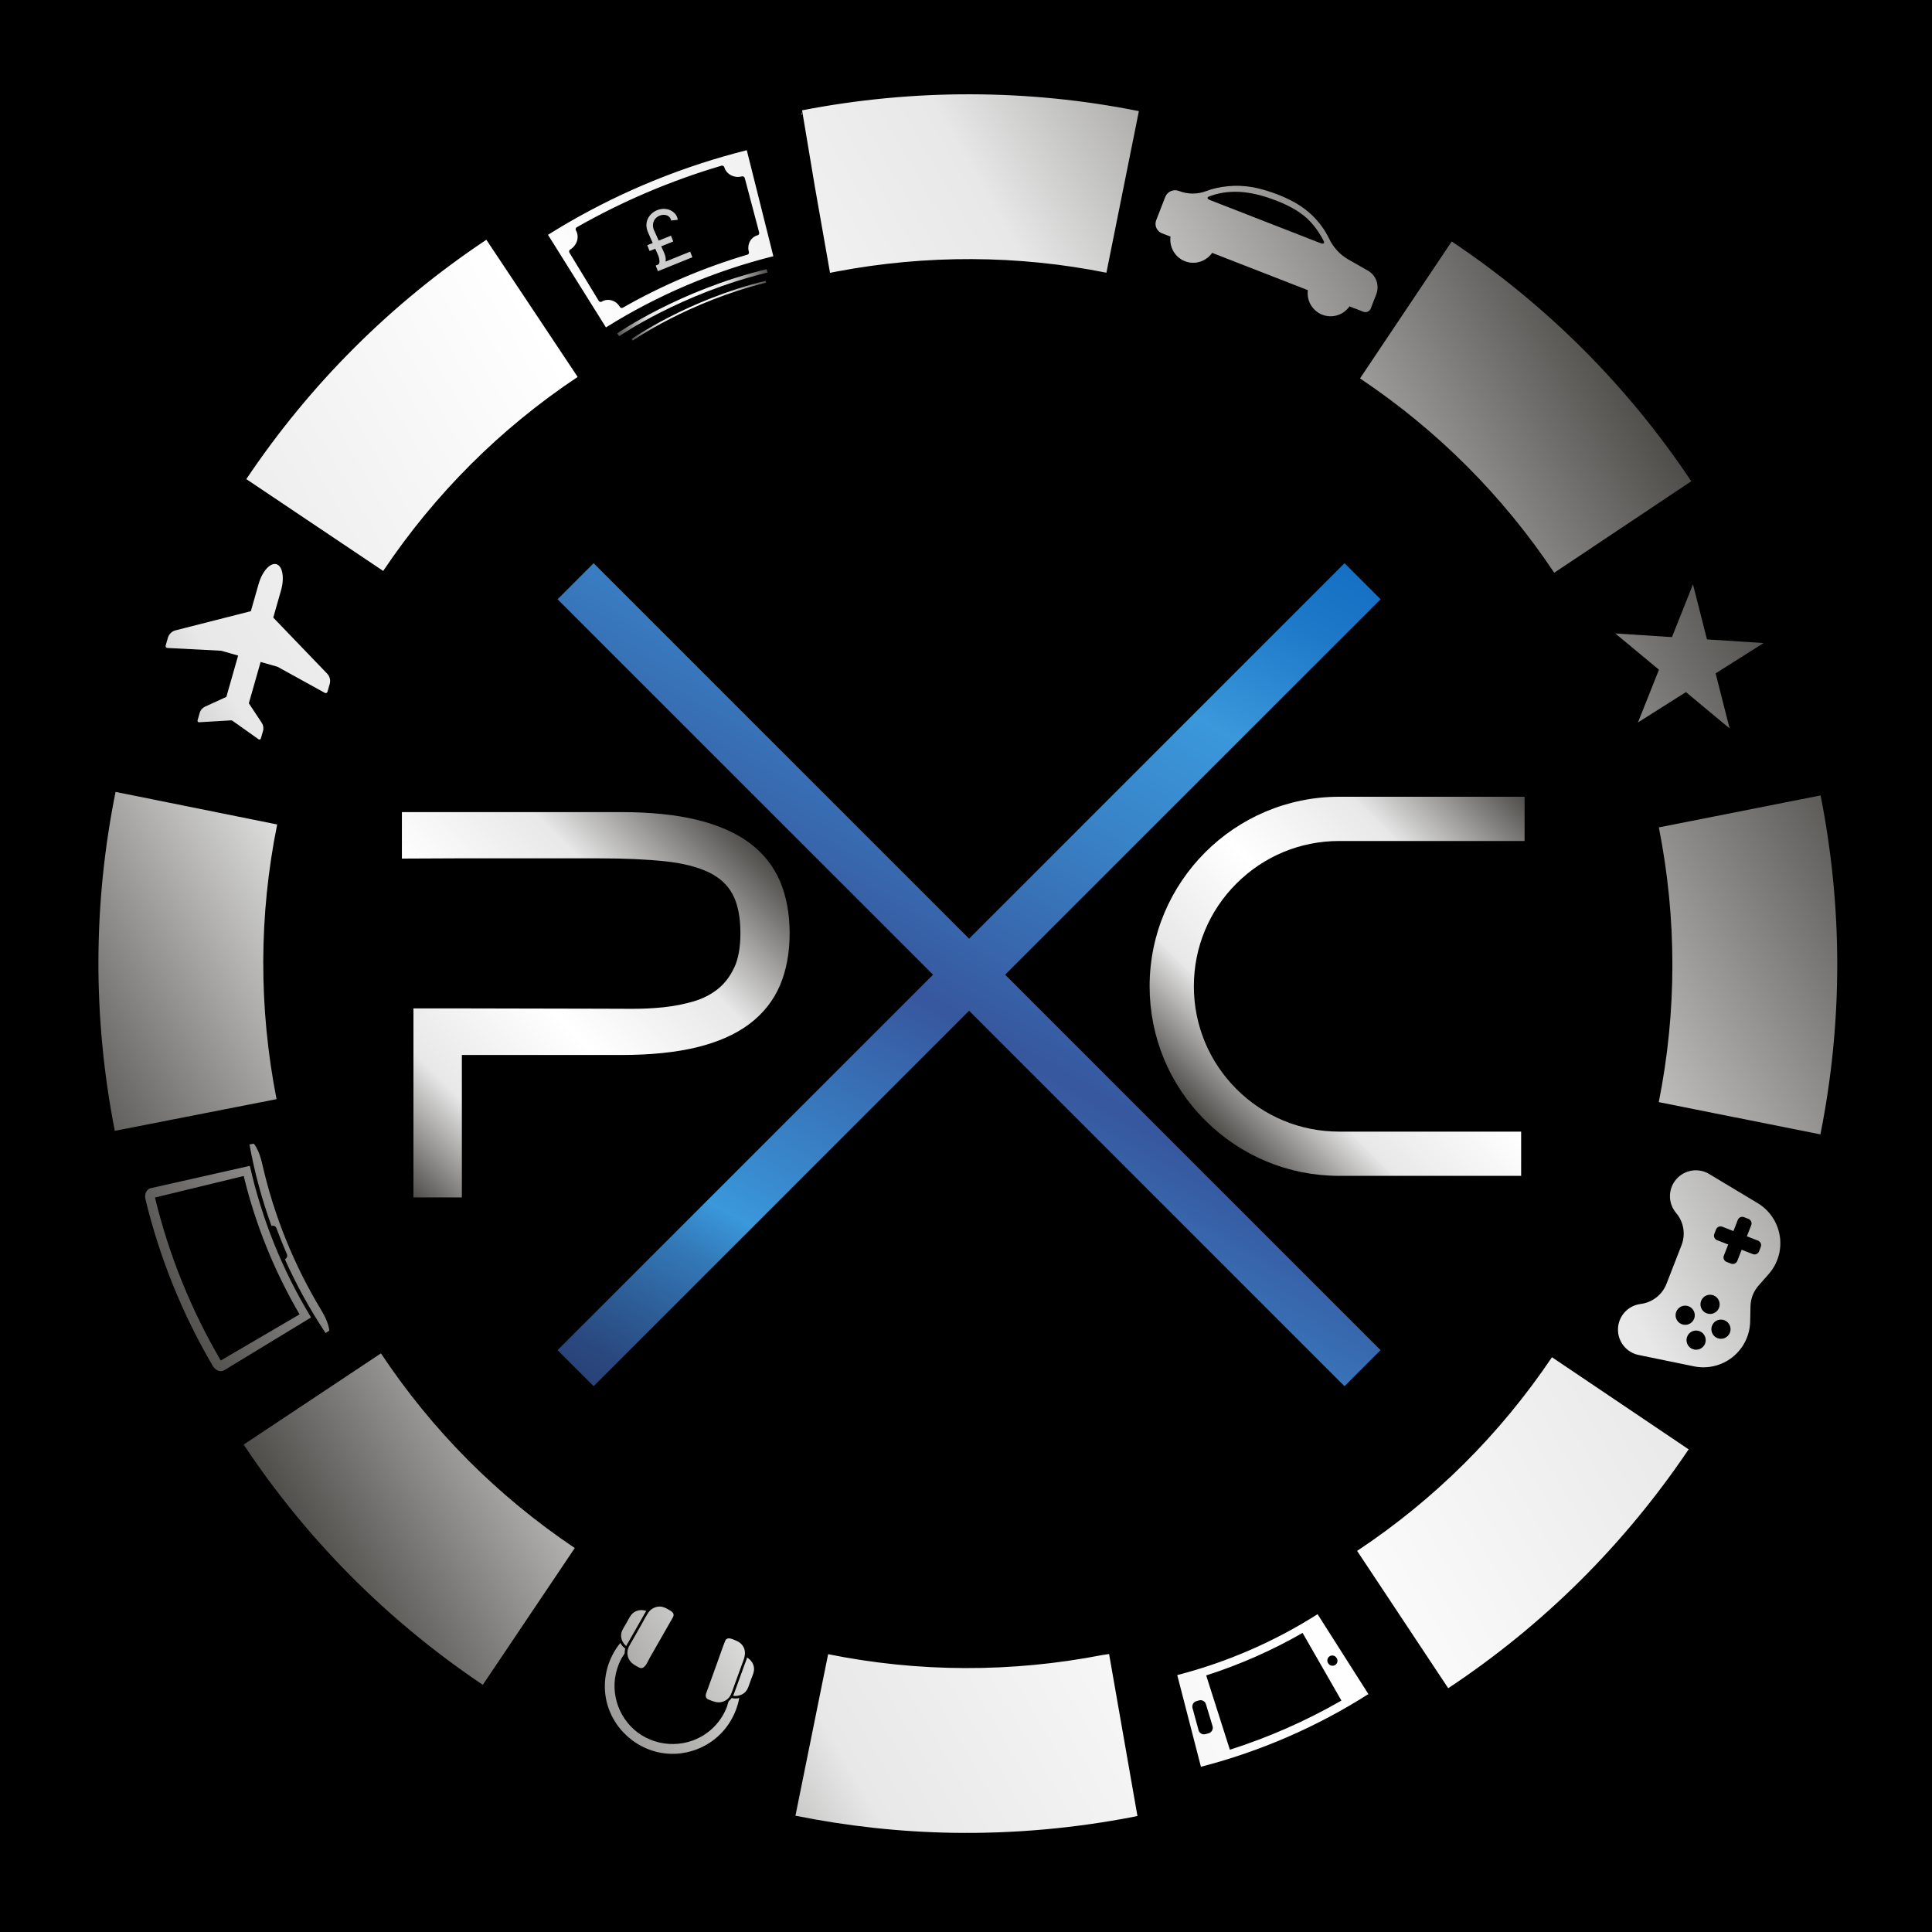
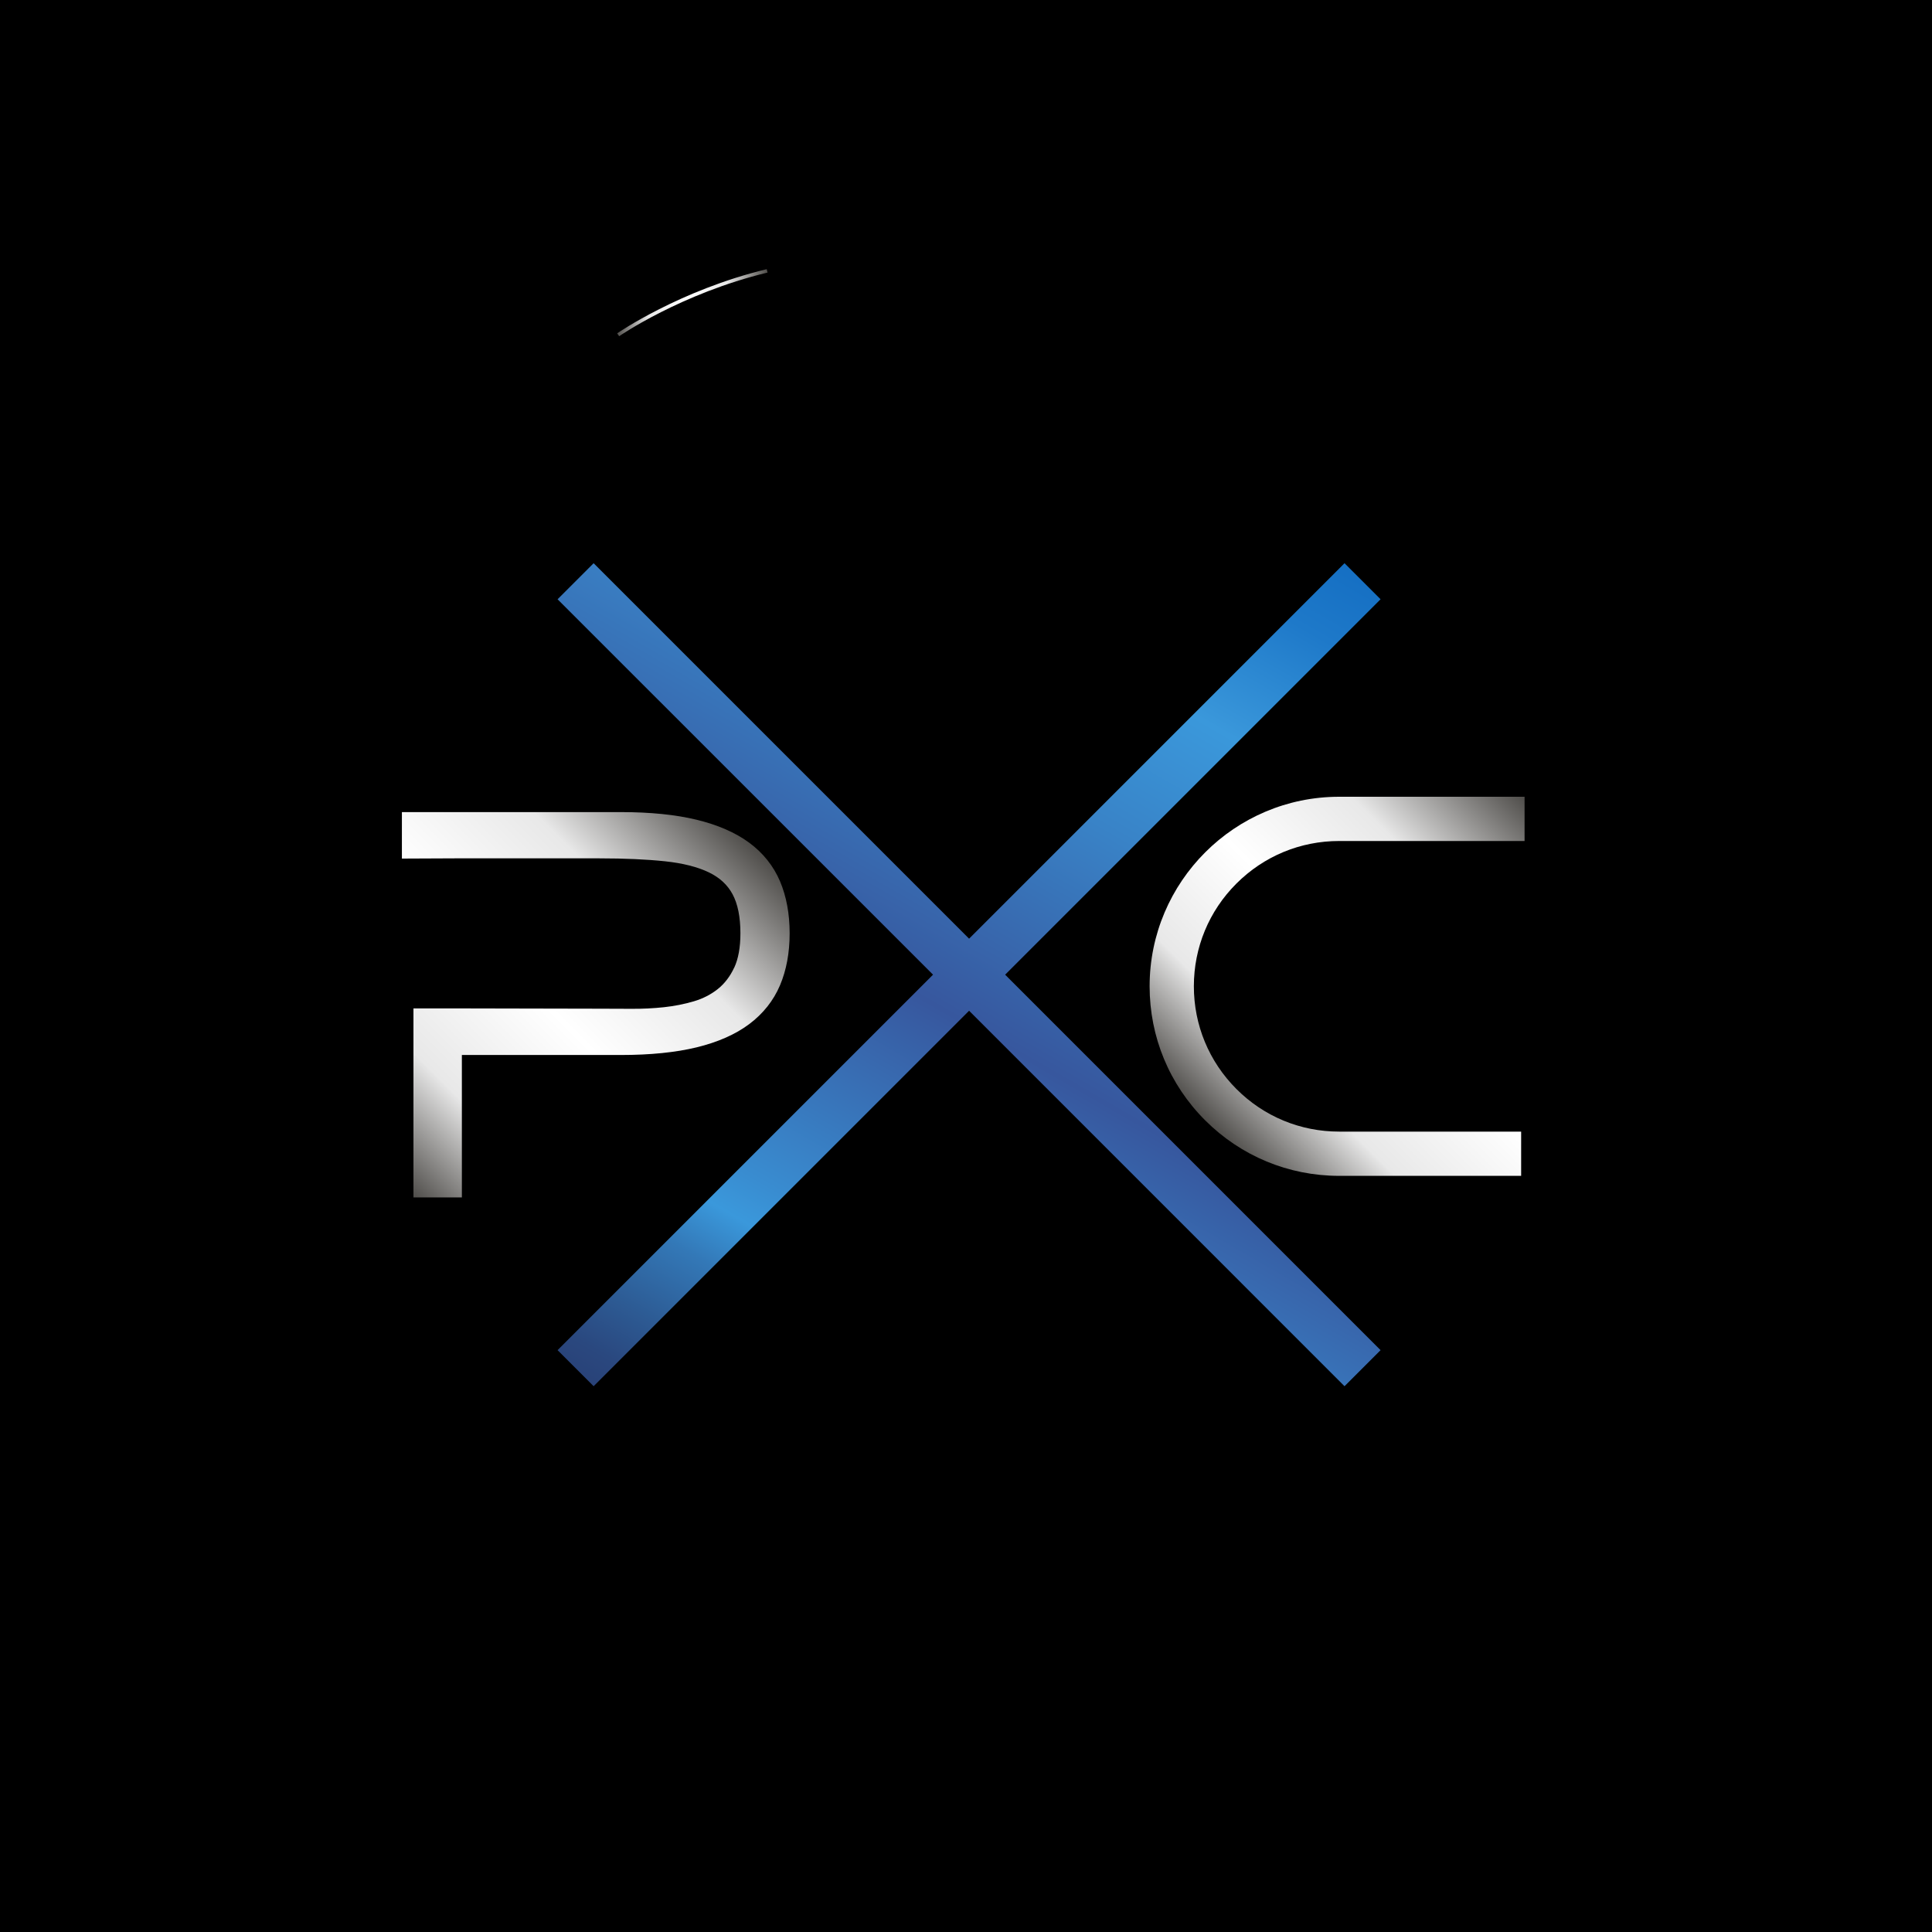
<svg xmlns="http://www.w3.org/2000/svg" xmlns:xlink="http://www.w3.org/1999/xlink" id="Design" viewBox="0 0 500 500">
  <defs>
    <style>
      .cls-1 {
        fill: #cecece;
      }

      .cls-2 {
        fill: url(#linear-gradient-4);
      }

      .cls-3 {
        fill: url(#linear-gradient-3);
      }

      .cls-4 {
        fill: url(#linear-gradient-5);
      }

      .cls-5 {
        stroke: url(#linear-gradient-2);
        stroke-width: .5px;
      }

      .cls-5, .cls-6 {
        fill: none;
        stroke-miterlimit: 10;
      }

      .cls-7 {
        fill: url(#linear-gradient-6);
      }

      .cls-6 {
        stroke: url(#linear-gradient);
        stroke-width: .9px;
      }
    </style>
    <linearGradient id="linear-gradient" x1="159.73" y1="78.34" x2="198.65" y2="78.34" gradientUnits="userSpaceOnUse">
      <stop offset="0" stop-color="#4f4d4a" />
      <stop offset=".21" stop-color="#e8e8e8" />
      <stop offset=".47" stop-color="#fff" />
      <stop offset=".73" stop-color="#e8e8e8" />
      <stop offset="1" stop-color="#4f4d4a" />
    </linearGradient>
    <linearGradient id="linear-gradient-2" x1="163.47" y1="80.41" x2="198.25" y2="80.41" xlink:href="#linear-gradient" />
    <linearGradient id="linear-gradient-3" x1="91.92" y1="294.83" x2="181.48" y2="205.27" xlink:href="#linear-gradient" />
    <linearGradient id="linear-gradient-4" x1="318.59" y1="296.64" x2="401.79" y2="213.43" xlink:href="#linear-gradient" />
    <linearGradient id="linear-gradient-5" x1="180.39" y1="374.2" x2="321.2" y2="130.31" gradientUnits="userSpaceOnUse">
      <stop offset="0" stop-color="#294278" />
      <stop offset=".03" stop-color="#2a487f" />
      <stop offset=".08" stop-color="#2d5b94" />
      <stop offset=".15" stop-color="#3378b7" />
      <stop offset=".2" stop-color="#3a98db" />
      <stop offset=".24" stop-color="#398cd0" />
      <stop offset=".46" stop-color="#37579e" />
      <stop offset=".68" stop-color="#3983c7" />
      <stop offset=".81" stop-color="#3a98db" />
      <stop offset=".82" stop-color="#3895d9" />
      <stop offset=".93" stop-color="#1e79c9" />
      <stop offset="1" stop-color="#156fc3" />
    </linearGradient>
    <linearGradient id="linear-gradient-6" x1="56.02" y1="361.67" x2="444.96" y2="137.11" xlink:href="#linear-gradient" />
  </defs>
  <rect x="-14.02" y="-12.4" width="528.04" height="524.8" />
  <g>
    <path class="cls-6" d="M159.98,86.64s16.07-11.12,38.56-16.54" />
-     <path class="cls-5" d="M163.62,87.93s14.41-10.09,34.58-15.01" />
    <path class="cls-3" d="M190.01,250.45c1.07-2.3,1.61-5.29,1.61-8.91,0-4.22-.69-7.63-2.04-10.13-1.33-2.45-3.34-4.3-6.14-5.65-2.93-1.41-6.74-2.37-11.33-2.86-4.74-.5-10.44-.76-16.95-.76h-37.53l-13.62.06v-12.03h56.7c7.56,0,14.13.66,19.54,1.97,5.5,1.33,10.09,3.33,13.63,5.94,3.61,2.66,6.3,6.03,7.99,10h0c1.65,3.9,2.49,8.42,2.49,13.45s-.84,9.55-2.49,13.45c-1.69,3.98-4.37,7.36-7.98,10.06-3.54,2.66-8.13,4.68-13.64,6.02-5.4,1.31-11.97,1.97-19.54,1.97h-41.18v36.86h-12.53v-48.92h10.63l37.53.08c2.56,0,5.3.01,8.22.03,2.83.02,5.67-.12,8.41-.41,2.71-.29,5.34-.81,7.8-1.54,2.34-.69,4.42-1.77,6.2-3.19,1.74-1.39,3.16-3.25,4.22-5.53Z" />
    <path class="cls-2" d="M346.58,217.65h47.98v-11.45h-47.98c-27.05,0-49.06,22.01-49.06,49.05,0,13.1,5.1,25.42,14.37,34.69,9.27,9.26,21.59,14.37,34.69,14.37h47.09v-11.45h-47.09c-10.05,0-19.49-3.91-26.59-11.02-7.1-7.1-11.02-16.55-11.02-26.59s3.91-19.49,11.02-26.59c7.1-7.1,16.55-11.01,26.59-11.01Z" />
    <polygon class="cls-4" points="250.8 261.58 347.96 358.75 357.29 349.42 260.13 252.25 357.29 155.09 347.96 145.76 250.8 242.93 154.97 147.1 153.63 145.76 144.3 155.09 241.47 252.25 144.3 349.42 153.63 358.75 250.8 261.58" />
-     <path class="cls-1" d="M169.3,59.66l2.51,5.62c.25.54.41,1.07.47,1.59.06.52-.03.97-.29,1.37l-1.78.29c.26-.11.41-.32.45-.64.03-.32,0-.66-.09-1.04-.09-.37-.2-.68-.31-.94l-2.49-5.63c-.42-.94-.57-1.81-.44-2.59.13-.79.44-1.46.94-2.03.5-.56,1.09-.98,1.77-1.26.63-.25,1.24-.37,1.85-.35.6.02,1.16.15,1.66.39.5.24.92.57,1.25.99.33.42.54.9.61,1.45l-1.7.19c-.12-.48-.35-.84-.67-1.08-.33-.24-.7-.37-1.12-.39-.42-.02-.83.05-1.22.21-.42.17-.79.43-1.1.79-.31.36-.51.79-.59,1.31-.08.52,0,1.1.27,1.75ZM174.24,62.49l-6.13,2.47-.6-1.5,6.13-2.47.6,1.5ZM179.19,66.58l-8.92,3.6-.58-1.45,8.92-3.6.58,1.45Z" />
-     <path class="cls-7" d="M287.03,428.05l7.34,41.93-.95.2c-15.4,2.99-31.09,4.39-46.65,4.15-13.69-.21-27.45-1.71-40.91-4.43l8.46-41.8c23.3,4.72,47.46,4.8,70.95.22l1.75-.26ZM63.74,123.99l35.43,23.77c13.44-20.02,30.36-36.91,50.33-50.21l-23.63-35.5c-24.65,16.42-45.55,37.25-62.12,61.94ZM98.59,350.25l-35.53,23.61c16.37,24.65,37.2,45.57,61.89,62.17l23.8-35.4c-20.02-13.46-36.89-30.41-50.16-50.38ZM71.72,213.37l-41.81-8.43c-5.85,29.01-5.92,58.53-.2,87.72l41.86-8.2c-4.64-23.67-4.58-47.59.16-71.09ZM207.58,28.56l3.34,19.95-3.51-19.91,7.4,42.01,1.67-.33c23.18-4.4,46.97-4.3,69.86.3l8.4-41.82c-28.57-5.74-58.3-5.81-87.16-.21ZM471.16,205.86l-41.85,8.27c4.68,23.65,4.67,47.57-.02,71.1l41.83,8.34c5.8-29.03,5.81-58.55.05-87.71ZM351.22,401.37l23.58,35.54c24.67-16.36,45.6-37.16,62.22-61.82l-35.37-23.84c-13.48,20-30.45,36.86-50.43,50.12ZM402.23,148.23l35.47-23.68c-16.43-24.63-37.29-45.51-61.99-62.06l-23.74,35.44c20.04,13.42,36.93,30.34,50.26,50.29ZM43.28,167.69l13.97.72,4.38,1.25-3.05,10.7-5.52,2.52c-.67.31-1.18.9-1.38,1.61l-.55,1.94c-.07.25.13.5.39.49l8.24-.49c.15,0,.3.03.42.12l6.74,4.77c.22.15.52.05.59-.21l.56-1.94c.2-.71.08-1.48-.32-2.1l-3.35-5.06,3.05-10.7,4.38,1.25,12.25,6.76c.26.14.59,0,.67-.28l.58-2.03c.27-.95.02-1.97-.67-2.68l-13.94-14.5h0s2.01-7.04,2.01-7.04c.94-3.29.4-6.32-1.2-6.78-1.6-.46-3.66,1.84-4.6,5.12l-2.01,7.04h0l-19.49,4.96c-.96.24-1.71.98-1.98,1.92l-.58,2.03c-.08.29.12.58.42.59ZM80.4,341.02c-7.46,4.53-14.91,9.07-22.37,13.6-.93.57-2.27.08-2.96-1.11-7.9-13.46-13.77-28-17.43-43.17-.32-1.33.3-2.61,1.37-2.84,8.51-1.92,17.03-3.83,25.54-5.75.06-.01.12.02.14.09,3.11,13.77,8.43,26.94,15.75,39.01.03.05.02.13-.04.16ZM77.53,340.16c-6.54-11.17-11.41-23.23-14.46-35.81-7.66,1.86-15.31,3.71-22.97,5.57,3.59,14.81,9.33,29.02,17.03,42.18,6.8-3.98,13.6-7.96,20.4-11.94ZM73.73,325.89c2.95,6.61,6.46,12.98,10.49,19.04.02.04.07.05.11.02.29-.19.58-.39.87-.58.02-.01.03-.04.03-.06-.23-1.64-.89-3.27-2.2-5.43-6.99-11.6-12.1-24.23-15.11-37.43-.56-2.47-1.22-4.09-2.19-5.44-.01-.02-.04-.03-.06-.03-.34.06-.69.12-1.03.19-.04,0-.07.05-.06.09,1.3,7.16,3.2,14.18,5.67,20.99.52-.19,1.09.09,1.29.61.84,2.26,1.74,4.49,2.7,6.69.22.51,0,1.11-.5,1.34ZM418.04,163.93l11.3,9.39-5.44,13.65,12.42-7.85,11.3,9.39-3.62-14.24,12.42-7.85-14.66-.95-3.62-14.24-5.44,13.65-14.66-.95ZM193.27,38.88c2.28,9.15,4.57,18.28,6.87,27.43-15.32,3.83-29.94,10.05-43.32,18.42-4.99-7.98-10-15.96-15-23.96.84-.52,1.69-1.04,2.52-1.55,14.35-8.67,29.86-15.25,46.05-19.6.95-.25,1.91-.51,2.88-.75ZM196.48,60.2c-1.25-4.71-2.5-9.43-3.74-14.14-.09-.3-.41-.48-.73-.41-1.98.53-4.03-.52-4.57-2.39-.09-.3-.43-.47-.75-.37-13.04,3.85-25.59,9.19-37.4,15.91-.29.16-.41.52-.25.8.98,1.7.3,3.9-1.46,4.97-.28.18-.38.53-.22.8,2.53,4.17,5.07,8.34,7.6,12.5.16.27.51.35.76.2,1.51-.91,3.46-.44,4.5,1.05.08.1.14.19.2.29.15.28.48.38.73.24,10.21-5.82,21.06-10.44,32.32-13.76.28-.09.43-.39.34-.7-.03-.1-.05-.2-.08-.34-.35-1.8.66-3.52,2.36-3.97.29-.09.46-.39.38-.7ZM302.97,61.01c-.01.08-.03.14-.04.22l-2.23-.86c-1.34-.53-2-2.04-1.48-3.38l2.34-6.01c.28-.71.81-1.24,1.46-1.52.65-.28,1.39-.32,2.09-.04,2.29.89,4.83.9,7.13.01.43-.16.82-.3,1.1-.39,1.93-.56,3.91-.87,5.9-.94,2.23-.08,4.46.16,6.61.71,3.17.8,6.28,1.96,9.15,3.55,3.88,2.14,7.04,5.4,8.97,9.4,1.08,2.26,2.79,4.13,4.94,5.37l5.11,2.91c2.13,1.22,3.05,3.84,2.15,6.14l-1.42,3.66c-.3.76-1.14,1.13-1.9.84l-3.59-1.39c.06-.09.13-.19.18-.29-1.48,2.42-4.51,3.5-7.23,2.45-2.62-1.03-4.1-3.7-3.74-6.36l-24.76-9.65c.05-.06.09-.14.13-.2-1.51,2.36-4.5,3.4-7.18,2.36-2.67-1.05-4.17-3.83-3.7-6.58ZM313.03,51.73l28.8,11.23c.1.04.2.06.32.08.25.04.49-.01.54-.24.03-.13-.03-.25-.09-.37-.35-.72-.75-1.41-1.18-2.07-.91-1.43-1.99-2.76-3.23-3.9-2.26-2.04-5.03-3.43-7.88-4.54-2.69-1.04-5.49-1.86-8.36-2.17-2.88-.29-5.83-.06-8.54.92-.22.08-.79.23-.87.44-.14.32.27.52.49.61ZM193.34,428.97c-.15.61-.42,1.2-.63,1.78-.9,2.49-1.81,4.98-2.71,7.47-.08.22-.17.43-.28.63.72.18,1.64-.02,2.25-.31.79-.38,1.35-1.03,1.66-1.84.27-.7.51-1.41.76-2.11.26-.72.63-1.47.73-2.24.19-1.42-.61-2.69-1.79-3.39ZM340.99,417.75c4.38,6.89,8.77,13.78,13.15,20.68-13.37,8.5-28,14.85-43.34,18.81-2.04-7.91-4.09-15.82-6.13-23.73,12.86-3.32,25.11-8.64,36.32-15.76ZM313.82,446.77c-.58-1.9-1.15-3.81-1.72-5.71-.11-.39-.37-.7-.7-.87-.32-.18-.71-.23-1.09-.13-.23.08-.46.14-.7.2-.37.11-.67.35-.85.68-.18.32-.24.71-.14,1.1.53,1.91,1.05,3.84,1.57,5.76.1.38.37.68.7.87.33.18.73.23,1.14.11.25-.06.49-.14.75-.2.39-.11.71-.38.9-.71.19-.33.25-.73.14-1.11ZM347.16,440.11c-3.34-5.83-6.69-11.67-10.05-17.51-7.91,4.54-16.27,8.22-24.95,11,2.05,6.41,4.09,12.82,6.13,19.23,10.05-3.21,19.73-7.46,28.86-12.72ZM343.7,430.38s.05.08.06.1c.35.61,1.15.8,1.76.43.61-.37.81-1.15.44-1.75-.03-.04-.05-.08-.08-.11-.37-.6-1.15-.79-1.75-.42-.6.37-.8,1.14-.44,1.75ZM460.61,319.87c.55,3.55-.5,7.16-2.87,9.85l-2.66,3.03c-1.28,1.46-2,3.32-2.05,5.25l-.09,4.03c-.08,3.59-1.75,6.96-4.56,9.19-2.81,2.24-6.46,3.11-9.98,2.39l-14.32-2.94c-3.17-.65-5.42-3.47-5.35-6.71.07-3.24,2.45-5.96,5.64-6.46l.52-.08c2.89-.46,5.32-2.42,6.39-5.15l3.9-10.02c1.06-2.73.6-5.82-1.22-8.11l-.33-.41c-2.01-2.54-1.92-6.15.22-8.58,2.14-2.43,5.7-2.99,8.48-1.32l12.54,7.53c3.08,1.85,5.18,4.97,5.73,8.51ZM438.44,341.29c.5-1.28-.14-2.72-1.41-3.22-1.28-.5-2.72.13-3.22,1.41-.5,1.28.14,2.72,1.41,3.22,1.28.5,2.72-.14,3.22-1.41ZM439.86,344.51c-1.28-.5-2.72.13-3.22,1.41-.5,1.28.13,2.72,1.41,3.22,1.28.5,2.72-.14,3.22-1.41.5-1.28-.14-2.72-1.41-3.22ZM444.88,338.47c.5-1.28-.14-2.72-1.41-3.22-1.28-.5-2.72.13-3.22,1.41-.5,1.28.13,2.72,1.41,3.22,1.28.5,2.72-.14,3.22-1.41ZM446.29,341.68c-1.28-.5-2.72.13-3.22,1.41-.5,1.28.13,2.72,1.41,3.22,1.28.5,2.72-.14,3.22-1.41.5-1.28-.14-2.72-1.41-3.22ZM454.98,321.08l-2.89-1.13,1.13-2.89c.25-.64-.07-1.36-.71-1.61l-1.16-.45c-.64-.25-1.36.07-1.61.71l-1.13,2.89-2.89-1.13c-.64-.25-1.36.07-1.61.71l-.45,1.16c-.25.64.07,1.36.71,1.61l2.89,1.13-1.13,2.89c-.25.64.07,1.36.71,1.61l1.16.45c.64.25,1.36-.07,1.61-.71l1.13-2.89,2.89,1.13c.64.25,1.36-.07,1.61-.71l.45-1.16c.25-.64-.07-1.36-.71-1.61ZM163.33,417.98c-.47.63-.82,1.38-1.21,2.06-.39.68-.85,1.35-1.15,2.07-.58,1.42-.02,2.96,1.1,3.9.05-.11.1-.21.15-.31,1.4-2.46,2.8-4.91,4.2-7.37.27-.47.52-.98.83-1.42-1.39-.49-3-.16-3.93,1.07ZM185.26,440.49c.99.21,2.02-.03,2.81-.61.03-.03.06-.05.09-.07.2-.15.38-.33.54-.53.41-.5.61-1.09.83-1.69.8-2.21,1.61-4.43,2.41-6.64.54-1.5,1.3-3.01.53-4.59-.47-.97-1.3-1.54-2.28-1.9-.82-.3-1.93-.92-2.49.13-.83,2.08-1.53,4.22-2.3,6.33-.88,2.43-1.76,4.86-2.64,7.29-.24.66-.16,1.3.57,1.62.6.26,1.28.52,1.92.65ZM189.36,439.43c-.22.31-.48.58-.76.82-.24.52-.33,1.13-.55,1.67-.2.51-.44,1.02-.7,1.5-.45.85-.98,1.66-1.59,2.4-1.17,1.45-2.62,2.68-4.24,3.59-5.93,3.36-13.62,2.29-18.33-2.68-2.25-2.38-3.69-5.45-4.06-8.71-.19-1.65-.1-3.35.27-4.97.19-.82.44-1.63.76-2.41.21-.52.45-1.02.72-1.52.23-.42.57-.82.78-1.26-.01-.41.04-.82.15-1.21-.53-.39-.97-.89-1.27-1.46-3.16,3.88-4.58,8.95-3.8,13.91,1.28,8.1,8.27,14.36,16.46,14.77,4.01.2,8.04-1.03,11.27-3.41,3.61-2.65,6.03-6.64,6.85-11.02-.67.17-1.38.19-1.99-.02ZM162.83,425.98c-.75,1.41-.59,3.12.56,4.27.55.54,1.38,1,2.08,1.33,1.38.66,2.13-1.55,2.64-2.45,1.06-1.87,2.13-3.74,3.2-5.6.73-1.27,1.45-2.55,2.18-3.82.22-.39.47-.78.68-1.19.47-.93-.18-1.4-.89-1.81-.8-.46-1.56-.92-2.51-.93-1.22-.02-2.37.61-3.03,1.63-.67,1.03-1.23,2.14-1.84,3.21-1.02,1.79-2.04,3.57-3.06,5.36Z" />
  </g>
</svg>